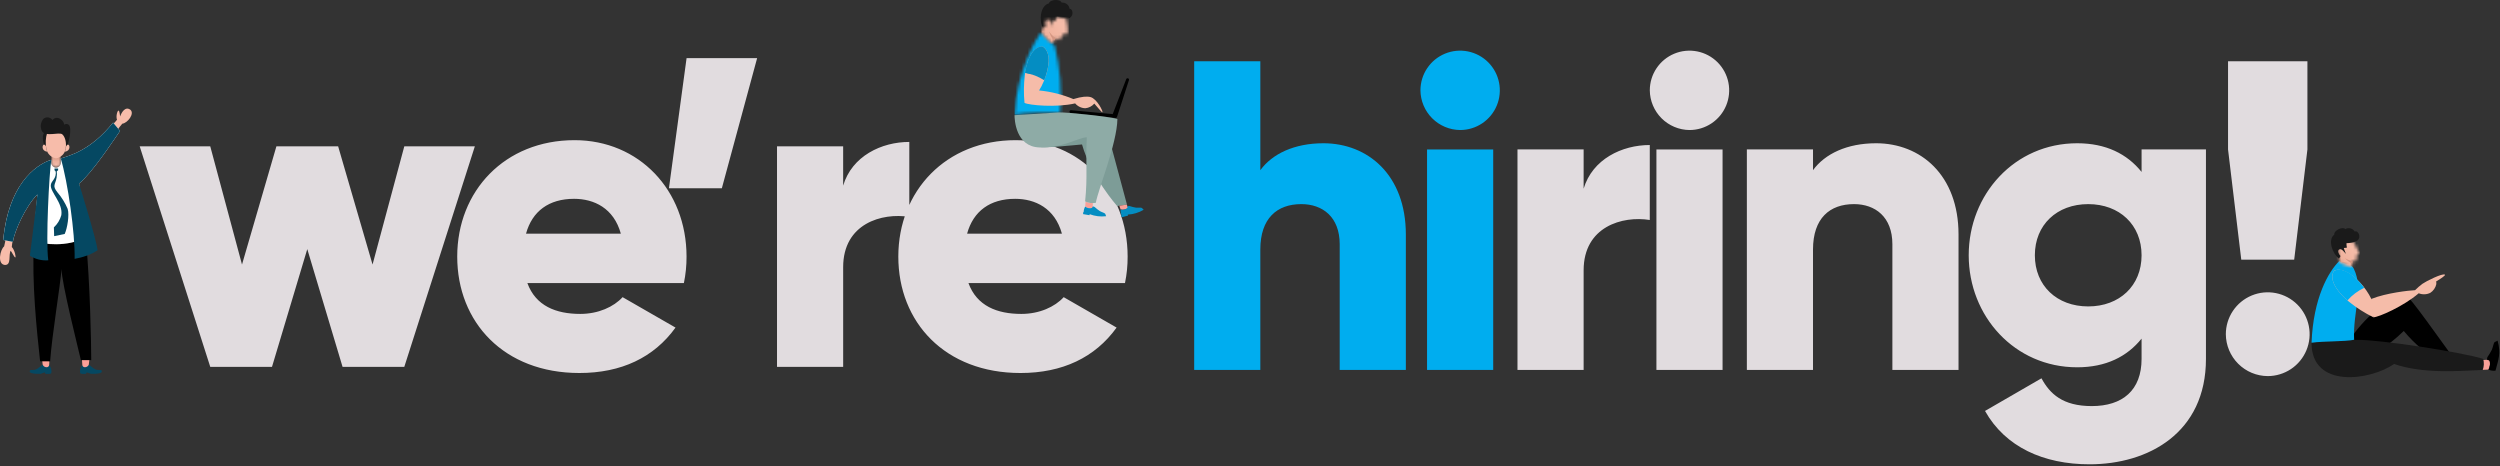
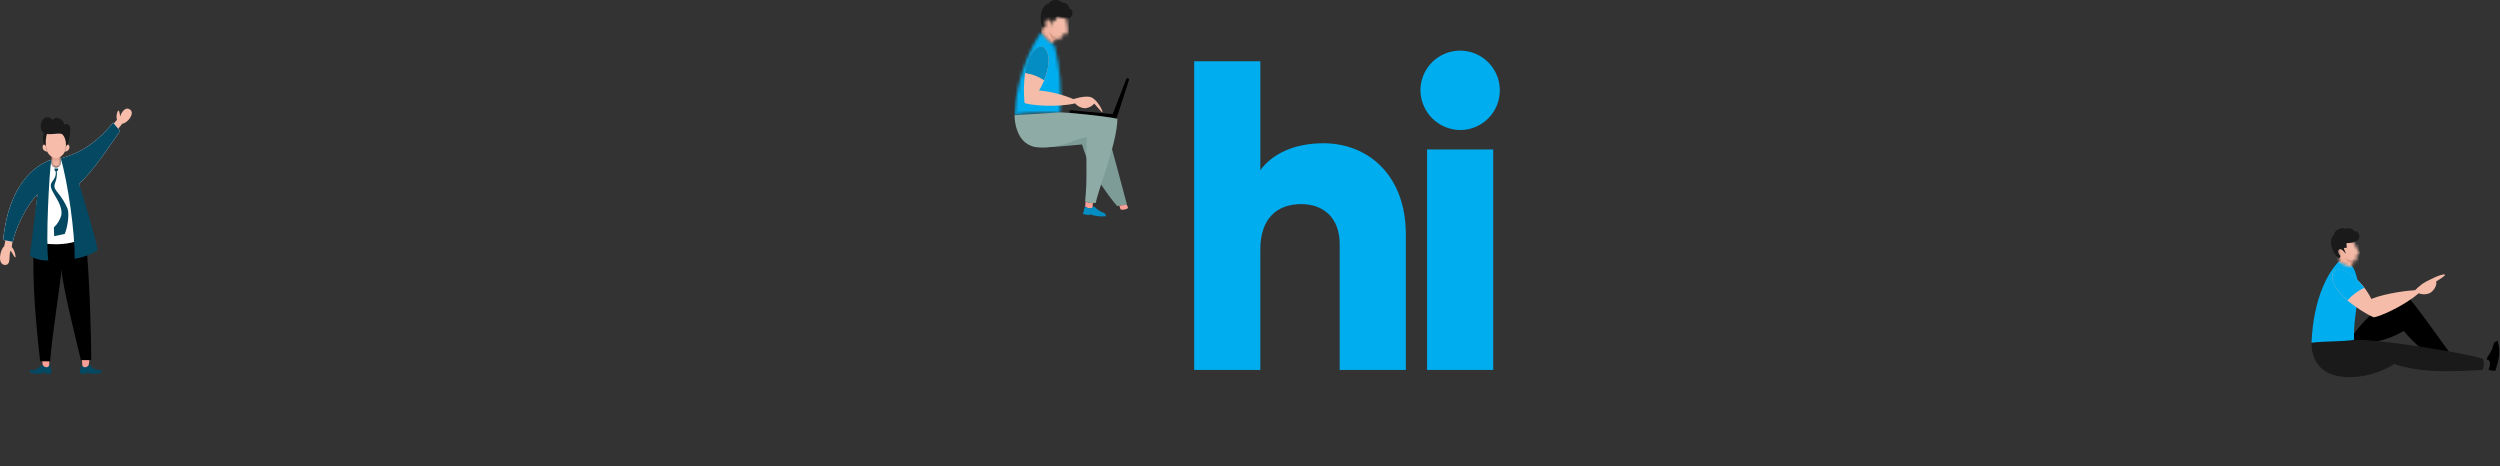
<svg xmlns="http://www.w3.org/2000/svg" width="826" height="154" viewBox="0 0 826 154" fill="none">
  <rect x="0" y="0" width="826" height="154" fill="#333333" stroke="none" />
-   <path d="M749.257 124.262C751.995 124.262 754.671 123.45 756.948 121.93C759.224 120.409 760.998 118.247 762.046 115.718C763.094 113.188 763.368 110.405 762.834 107.72C762.3 105.035 760.982 102.568 759.046 100.632C757.111 98.697 754.644 97.378 751.959 96.844C749.274 96.31 746.491 96.584 743.961 97.631C741.432 98.679 739.27 100.453 737.749 102.73C736.228 105.006 735.416 107.682 735.416 110.42C735.439 114.084 736.905 117.591 739.496 120.182C742.086 122.773 745.593 124.239 749.257 124.262ZM740.515 85.797H758L762.371 49.372V20.232H736.144V49.373L740.515 85.797ZM689.946 101.242C679.601 101.242 672.316 94.394 672.316 84.342C672.316 74.29 679.601 67.442 689.946 67.442C700.291 67.442 707.576 74.29 707.576 84.342C707.576 94.394 700.29 101.242 689.946 101.242ZM707.576 49.372V56.803C702.768 50.829 695.776 47.332 686.304 47.332C665.615 47.332 650.462 64.232 650.462 84.34C650.462 104.448 665.614 121.353 686.303 121.353C695.774 121.353 702.767 117.853 707.575 111.882V118.582C707.575 128.927 701.31 134.172 691.111 134.172C681.495 134.172 677.269 130.093 674.501 124.993L655.851 135.775C662.551 147.722 675.229 153.405 690.382 153.405C709.761 153.405 728.847 143.06 728.847 118.582V49.372H707.576ZM619.853 47.332C610.237 47.332 602.953 50.832 599.018 56.22V49.372H577.162V122.222H599.017V82.446C599.017 72.101 604.554 67.439 612.567 67.439C619.561 67.439 625.243 71.664 625.243 80.698V122.223H647.098V77.493C647.099 57.823 634.569 47.332 619.853 47.332ZM547.281 122.223H569.136V49.373H547.281V122.223ZM558.208 42.962C560.802 42.962 563.337 42.193 565.493 40.752C567.65 39.311 569.331 37.263 570.323 34.867C571.316 32.471 571.575 29.834 571.069 27.291C570.563 24.747 569.314 22.41 567.481 20.577C565.647 18.743 563.31 17.494 560.766 16.988C558.223 16.482 555.586 16.741 553.19 17.734C550.794 18.727 548.746 20.407 547.305 22.564C545.864 24.72 545.095 27.255 545.095 29.849C545.13 33.316 546.524 36.631 548.976 39.083C551.428 41.534 554.743 42.926 558.21 42.961L558.208 42.962ZM523.231 62.339V49.372H501.376V122.222H523.231V89.294C523.231 74.869 536.053 71.227 545.086 72.684V47.915C535.907 47.915 526.145 52.577 523.231 62.339ZM319.531 77.201C321.571 69.77 327.107 65.69 335.412 65.69C341.969 65.69 348.525 68.75 350.857 77.201H319.531ZM319.968 93.519H371.696C372.29 90.643 372.583 87.713 372.57 84.777C372.57 62.777 356.834 46.312 335.562 46.312C312.541 46.312 296.805 63.067 296.805 84.777C296.805 106.487 312.249 123.242 337.164 123.242C351.005 123.242 361.788 118.142 368.927 108.235L351.443 98.182C348.529 101.387 343.429 103.719 337.456 103.719C329.443 103.719 322.74 101.096 319.972 93.519H319.968ZM278.578 61.319V48.353H256.723V121.203H278.581V88.274C278.581 73.85 291.403 70.207 300.436 71.664V46.895C291.258 46.895 281.496 51.553 278.581 61.319H278.578ZM250.156 19.211H226.844L221.016 62.193H238.5L250.156 19.211ZM173.798 77.2C175.838 69.769 181.374 65.689 189.679 65.689C196.235 65.689 202.792 68.749 205.123 77.2H173.798ZM174.235 93.518H225.959C226.553 90.642 226.846 87.712 226.833 84.776C226.833 62.776 211.098 46.311 189.825 46.311C166.804 46.311 151.068 63.066 151.068 84.776C151.068 106.486 166.512 123.241 191.427 123.241C205.269 123.241 216.051 118.141 223.19 108.234L205.706 98.18C202.792 101.385 197.692 103.717 191.719 103.717C183.709 103.719 177.007 101.096 174.239 93.519L174.235 93.518ZM133.581 48.353L123.09 87.401L111.722 48.353H91.322L79.957 87.401L69.468 48.353H46.156L69.468 121.204H89.868L101.524 82.304L113.18 121.204H133.58L156.889 48.353H133.581Z" fill="#E1DCDF" />
  <path d="M471.498 122.223H493.353V49.373H471.498V122.223ZM482.428 42.961C485.021 42.961 487.556 42.192 489.713 40.751C491.869 39.31 493.55 37.262 494.542 34.866C495.535 32.47 495.795 29.833 495.289 27.29C494.783 24.746 493.534 22.41 491.7 20.576C489.866 18.742 487.53 17.493 484.986 16.987C482.442 16.481 479.806 16.741 477.41 17.733C475.013 18.726 472.965 20.406 471.525 22.563C470.084 24.719 469.315 27.254 469.315 29.848C469.35 33.315 470.742 36.63 473.194 39.082C475.646 41.533 478.961 42.926 482.428 42.961ZM437.25 47.332C427.634 47.332 420.35 50.832 416.415 56.22V20.232H394.557V122.223H416.412V82.446C416.412 72.101 421.949 67.439 429.962 67.439C436.956 67.439 442.638 71.664 442.638 80.698V122.223H464.493V77.493C464.494 57.823 451.964 47.332 437.248 47.332H437.25Z" fill="#00ADEF" />
  <mask id="mask0_876_1557" style="mask-type:luminance" maskUnits="userSpaceOnUse" x="16" y="50" width="5" height="6">
    <path fill-rule="evenodd" clip-rule="evenodd" d="M16.951 50.852H20.078V53.806C20.077 54.22 19.912 54.617 19.619 54.91C19.326 55.203 18.929 55.367 18.515 55.368C18.101 55.367 17.704 55.203 17.411 54.91C17.118 54.617 16.953 54.22 16.951 53.806V50.852Z" fill="white" />
  </mask>
  <g mask="url(#mask0_876_1557)">
    <path d="M20.078 50.852H16.951V55.37H20.078V50.852Z" fill="url(#paint0_linear_876_1557)" />
  </g>
  <path fill-rule="evenodd" clip-rule="evenodd" d="M14.643 47.8C14.181 47.147 13.704 44.374 14.912 43.539C16.119 42.704 16.133 44.702 16.223 44.866C16.433 45.16 16.523 45.522 16.477 45.88C16.365 46.503 16.221 47.12 16.044 47.729C15.925 47.953 15.582 48.951 15.582 48.951L14.643 47.8Z" fill="#1A1A1A" />
  <path fill-rule="evenodd" clip-rule="evenodd" d="M15.609 50.141C13.65 49.847 13.967 47.997 14.409 47.826C14.851 47.655 15.139 48.206 15.223 48.461C15.261 49.038 15.392 49.605 15.611 50.141H15.609Z" fill="#F7BCAA" />
  <path fill-rule="evenodd" clip-rule="evenodd" d="M18.515 52.327C17.722 52.196 16.989 51.822 16.416 51.258C15.843 50.694 15.459 49.966 15.315 49.175C14.964 47.409 15.059 45.582 15.592 43.862C15.839 43.512 18.511 43.556 18.511 43.556C18.511 43.556 21.182 43.512 21.43 43.862C21.964 45.582 22.059 47.409 21.707 49.175C21.564 49.966 21.18 50.694 20.607 51.258C20.034 51.822 19.301 52.196 18.507 52.327" fill="#F7BCAA" />
  <path fill-rule="evenodd" clip-rule="evenodd" d="M21.756 48.863C22.618 47.975 23.931 42.435 22.745 41.249C22.53 41.075 22.264 40.974 21.987 40.964C21.711 40.953 21.438 41.032 21.21 41.189C21.202 39.944 19.026 37.827 17.296 39.646C17.14 39.419 16.938 39.226 16.704 39.08C16.47 38.934 16.209 38.838 15.936 38.798C15.664 38.757 15.386 38.773 15.119 38.845C14.853 38.916 14.604 39.042 14.389 39.214C13.892 39.775 13.579 40.474 13.489 41.218C13.4 41.962 13.539 42.715 13.889 43.378C15.098 45.303 19.441 43.561 20.559 44.358C20.932 44.658 22.047 45.998 21.754 48.863" fill="#1A1A1A" />
  <path fill-rule="evenodd" clip-rule="evenodd" d="M21.417 50.142C23.376 49.847 23.058 47.998 22.617 47.827C22.07 47.614 21.937 48.327 21.804 48.462C21.765 49.039 21.634 49.606 21.416 50.142H21.417Z" fill="#F7BCAA" />
  <path fill-rule="evenodd" clip-rule="evenodd" d="M9.807 122.612C9.807 122.82 9.607 123.612 13.456 123.512C13.879 123.302 14.327 123.147 14.79 123.052C14.89 123.073 14.99 123.483 14.99 123.483C15.469 123.548 16.854 123.654 16.955 123.229C17.042 122.765 17.022 122.288 16.896 121.833C16.77 121.379 16.541 120.959 16.228 120.607L16.099 120.596C16.099 120.767 15.84 121.332 15.353 121.29C15.101 121.244 14.861 121.144 14.651 120.997C14.441 120.85 14.265 120.661 14.135 120.44C13.855 120.533 12.481 122.031 11.435 122.192C10.389 122.353 9.947 122.036 9.805 122.608" fill="#054862" />
  <path fill-rule="evenodd" clip-rule="evenodd" d="M14.111 120.508L13.766 117.728L16.447 117.616L16.24 120.616C16.229 120.722 16.197 120.824 16.145 120.917C16.094 121.011 16.025 121.093 15.942 121.159C15.859 121.225 15.763 121.274 15.661 121.303C15.558 121.332 15.451 121.34 15.346 121.327C15.083 121.323 14.827 121.244 14.608 121.099C14.39 120.954 14.217 120.749 14.112 120.509" fill="#FAA098" />
  <path fill-rule="evenodd" clip-rule="evenodd" d="M33.637 122.612C33.637 122.82 33.837 123.612 29.988 123.512C29.565 123.302 29.117 123.147 28.654 123.052C28.554 123.073 28.454 123.483 28.454 123.483C27.974 123.548 26.59 123.654 26.489 123.229C26.401 122.765 26.422 122.288 26.548 121.833C26.674 121.379 26.902 120.959 27.216 120.607L27.345 120.596C27.345 120.767 27.604 121.332 28.091 121.29C28.343 121.244 28.582 121.144 28.793 120.997C29.003 120.851 29.179 120.661 29.309 120.44C29.589 120.533 30.963 122.031 32.009 122.192C33.055 122.353 33.497 122.036 33.639 122.608" fill="#054862" />
  <path fill-rule="evenodd" clip-rule="evenodd" d="M29.332 120.508L29.677 117.728L26.996 117.616L27.203 120.616C27.214 120.722 27.246 120.824 27.297 120.918C27.349 121.011 27.418 121.093 27.501 121.159C27.584 121.226 27.68 121.274 27.783 121.303C27.885 121.332 27.992 121.34 28.098 121.327C28.361 121.323 28.616 121.244 28.835 121.099C29.054 120.954 29.227 120.749 29.332 120.509" fill="#FAA098" />
  <path fill-rule="evenodd" clip-rule="evenodd" d="M28.326 78.498C21.927 81.709 14.613 80.741 11.211 79.731C10.473 93.575 12.117 108.895 13.249 119.371L16.558 119.399C17.215 110.334 19.913 94.522 20.331 88.857C20.317 93.344 25.773 114.821 26.73 118.996H30.148C30.128 113.662 29.802 93.873 28.328 78.496" fill="black" />
  <path fill-rule="evenodd" clip-rule="evenodd" d="M1.856 79.091C1.856 79.091 1.438 81.283 1.364 81.402C0.052 82.46 -0.962 87.202 1.513 87.53C3.899 87.739 2.72 84.175 3.526 82.848C3.809 83.087 4.689 84.995 5.032 85.055C5.375 85.115 4.868 82.565 3.899 81.611C3.947 80.851 4.066 80.097 4.256 79.36L1.856 79.091Z" fill="#F7BCAA" />
  <path fill-rule="evenodd" clip-rule="evenodd" d="M38.922 42.742C38.922 42.742 40.296 40.921 40.405 40.869C42.121 40.696 44.584 37.54 43.082 36.269C41.443 35.033 40.182 37.046 39.695 38.463C39.595 38.163 39.545 36.655 39.182 36.545C38.819 36.435 38.22 38.34 38.657 39.563C38.259 40.102 37.804 40.596 37.299 41.037L38.922 42.742Z" fill="#F7BCAA" />
  <path fill-rule="evenodd" clip-rule="evenodd" d="M37.361 40.502C29.893 49.808 22.949 51.414 20.078 52.356V53.806C20.076 54.22 19.911 54.617 19.619 54.91C19.326 55.203 18.929 55.368 18.515 55.369C18.101 55.368 17.703 55.203 17.41 54.91C17.117 54.617 16.952 54.22 16.951 53.806V52.793C14.14 53.634 3.066 58.47 1.051 79.284L4.242 79.91C4.818 76.281 8.481 68.116 12.358 64.245C11.974 68.21 11.533 73.686 11.211 79.731C14.611 80.741 21.923 81.709 28.326 78.498C27.633 71.272 26.868 64.756 26.112 60.661C30.494 57.097 37.593 46.216 39.67 43.261L37.361 40.502Z" fill="white" />
  <path fill-rule="evenodd" clip-rule="evenodd" d="M16.951 52.793C16.251 57.221 15.074 79.579 15.951 86.011C13.813 86.172 11.681 85.639 9.871 84.491C10.722 78.228 12.36 64.244 12.36 64.244C8.483 68.115 4.82 76.28 4.244 79.91L4.134 79.888L1.79 79.428L1.053 79.283C2.853 60.676 11.894 54.839 15.799 53.209C16.178 53.051 16.558 52.91 16.951 52.793Z" fill="#054862" />
  <path fill-rule="evenodd" clip-rule="evenodd" d="M26.114 60.662C30.496 57.098 37.594 46.217 39.672 43.262L39.072 42.546L37.588 40.775L37.361 40.504C29.893 49.81 22.949 51.416 20.078 52.358C22.403 60.101 24.836 77.108 24.656 85.527C26.076 85.277 27.471 84.905 28.827 84.416C30.032 83.965 31.183 83.379 32.256 82.67C31.77 78.779 26.115 60.664 26.115 60.664" fill="#054862" />
  <path fill-rule="evenodd" clip-rule="evenodd" d="M18.012 55.672H19.198V56.257L18.567 56.736L18.012 56.257V55.672Z" fill="#054862" />
  <path fill-rule="evenodd" clip-rule="evenodd" d="M18.398 56.443C18.76 59.143 16.935 59.629 16.786 61.131C16.554 63.465 20.876 67.131 20.266 71.077C19.837 72.629 18.984 74.031 17.802 75.126L17.893 78.019L21.374 77.304C22.225 75.465 22.985 71.03 22.354 69.004C21.51 67.026 20.373 65.187 18.981 63.549C17.16 61.286 18.281 61.088 18.708 58.649C18.834 57.909 18.837 57.154 18.717 56.414L18.398 56.443Z" fill="#054862" />
  <path fill-rule="evenodd" clip-rule="evenodd" d="M358.547 68.267L358.669 66.614C359.425 66.96 360.252 67.125 361.083 67.097L361.001 68.817C360.576 68.907 360.137 68.904 359.714 68.809C359.29 68.714 358.892 68.529 358.547 68.266" fill="#FAA098" />
  <path fill-rule="evenodd" clip-rule="evenodd" d="M365.269 71.111L365.369 71.093C365.393 71.169 365.449 71.439 365.449 71.439C363.613 71.656 361.751 71.426 360.023 70.768L359.978 71.107L357.836 70.743L357.936 70.043L358.056 69.991C358.065 69.383 358.234 68.787 358.547 68.265C358.862 68.517 359.234 68.688 359.631 68.764C360.027 68.839 360.436 68.817 360.822 68.698C360.863 68.483 360.974 68.287 361.138 68.142L361.298 68.282C361.465 68.28 361.626 68.343 361.747 68.459C362.268 68.937 362.827 69.371 363.419 69.759C364.18 70.175 364.999 70.339 365.219 70.703C365.272 70.832 365.289 70.973 365.267 71.11" fill="#048DC2" />
  <mask id="mask1_876_1557" style="mask-type:luminance" maskUnits="userSpaceOnUse" x="335" y="10" width="16" height="29">
    <path fill-rule="evenodd" clip-rule="evenodd" d="M335.199 38.055C335.77 23.633 342.439 12.564 344.038 10.655C345.431 12.248 346.924 13.751 348.506 15.155C350.298 22.444 350.886 29.977 350.246 37.455C348.38 37.086 337.808 37.137 335.199 38.055Z" fill="white" />
  </mask>
  <g mask="url(#mask1_876_1557)">
    <path d="M351.242 10.658H335.199V38.054H351.242V10.658Z" fill="#00ADEF" />
  </g>
  <path fill-rule="evenodd" clip-rule="evenodd" d="M346.013 6.476C345.132 6.692 345.419 8.167 345.606 8.721L344.583 9.214C343.183 6.756 343.763 1.774 346.535 1.138C346.974 -0.316 350.403 -0.346 350.763 0.872C351.379 0.804 351.998 0.977 352.489 1.356C352.98 1.735 353.304 2.29 353.394 2.904C354.747 2.874 354.913 6.197 352.318 6.182H352.312C351.254 6.117 350.215 5.874 349.239 5.461C349.002 5.914 348.842 6.403 348.765 6.908C348.41 6.839 348.062 6.736 347.727 6.6C347.646 7.325 347.606 8.054 347.608 8.783C347.33 8.138 347.059 6.219 346.013 6.475" fill="#1A1A1A" />
  <path fill-rule="evenodd" clip-rule="evenodd" d="M344.686 15.482C342.571 15.112 339.68 17.397 338.618 24.767C338.234 27.83 338.194 30.926 338.499 33.998C340.045 34.787 349.039 35.598 355.228 34.162C355.643 34.651 356.158 35.046 356.737 35.321C357.316 35.597 357.947 35.747 358.589 35.762C359.742 35.657 360.808 35.103 361.558 34.22C361.846 34.453 363.958 37.174 364.21 37.095C364.61 36.969 362.443 32.638 360.31 32.075C359.218 31.787 357.517 31.853 354.645 32.738C351.029 31.224 347.206 30.262 343.305 29.884C345.381 26.784 348.478 18.261 344.687 15.484" fill="#F5BCA9" />
  <path fill-rule="evenodd" clip-rule="evenodd" d="M345.005 26.524C343.1 25.288 340.963 24.455 338.725 24.075C339.863 17.254 342.637 15.125 344.685 15.483C347.485 17.532 346.53 22.705 345.005 26.524Z" fill="#048DC2" />
  <path fill-rule="evenodd" clip-rule="evenodd" d="M340.784 24.56C340.109 24.353 339.421 24.191 338.725 24.074C339.825 17.469 342.464 15.263 344.489 15.456C342.754 18.26 341.503 21.337 340.789 24.556" fill="#048DC2" />
  <mask id="mask2_876_1557" style="mask-type:luminance" maskUnits="userSpaceOnUse" x="344" y="5" width="9" height="10">
    <path fill-rule="evenodd" clip-rule="evenodd" d="M347.608 8.789C347.607 8.06 347.646 7.331 347.727 6.606C348.062 6.742 348.41 6.846 348.765 6.914C348.842 6.409 349.002 5.92 349.239 5.467C350.215 5.88 351.254 6.124 352.312 6.188H352.318C352.568 7.196 353.18 10.774 352.518 11.245C352.265 11.412 351.418 11.206 351.258 11.276C351.098 11.346 350.426 13.076 350.076 13.238C349.611 13.104 349.177 12.879 348.8 12.576C348.542 12.976 348.016 13.89 347.673 14.514C346.379 13.363 345.164 12.125 344.037 10.809C344.176 10.266 344.357 9.735 344.579 9.22L345.602 8.727C345.415 8.173 345.127 6.698 346.009 6.482C347.055 6.226 347.326 8.145 347.604 8.79" fill="white" />
  </mask>
  <g mask="url(#mask2_876_1557)">
    <path d="M353.18 5.463H344.041V14.51H353.18V5.463Z" fill="url(#paint1_linear_876_1557)" />
  </g>
  <path fill-rule="evenodd" clip-rule="evenodd" d="M348.804 12.571C348.672 12.771 348.47 13.113 348.258 13.48C347.483 12.569 346.922 11.495 346.619 10.338C347.16 11.245 347.909 12.01 348.804 12.571Z" fill="#D49682" />
  <path d="M353.873 36.407C353.748 36.398 353.626 36.439 353.531 36.52C353.436 36.601 353.376 36.716 353.365 36.84C353.354 36.965 353.392 37.088 353.471 37.185C353.55 37.281 353.664 37.343 353.788 37.357L368.56 38.977C368.663 38.986 368.766 38.962 368.854 38.908C368.942 38.854 369.01 38.773 369.048 38.677L372.995 26.5C373.04 26.381 373.037 26.25 372.985 26.134C372.934 26.018 372.838 25.927 372.72 25.882C372.602 25.836 372.47 25.84 372.354 25.891C372.238 25.943 372.147 26.038 372.102 26.157L367.642 37.7L353.873 36.407Z" fill="black" />
  <path fill-rule="evenodd" clip-rule="evenodd" d="M365.095 40.602L372.353 67.602L369.099 68.067C369.099 68.067 360.534 58.422 357.499 47.726C355.947 47.858 343.867 49.119 343.668 48.49C343.469 47.861 344.558 44.758 346.768 43.834C349.627 42.893 352.537 42.111 355.483 41.49C355.483 41.49 358.553 41.457 358.583 42.118C358.613 42.779 365.091 40.604 365.091 40.604" fill="#7D9C97" />
  <path fill-rule="evenodd" clip-rule="evenodd" d="M335.199 38.055C335.199 39.507 335.592 48.486 343.44 48.716C351.288 48.946 356.277 45.434 359.087 45.357C358.655 53.117 359.387 58.457 358.522 66.536C359.618 67.071 360.856 67.238 362.054 67.012C362.813 62.643 369.054 47.472 369.192 39.323C366.704 38.504 351.954 37.008 349.808 37.139L335.199 38.055Z" fill="#8EABA6" />
  <path fill-rule="evenodd" clip-rule="evenodd" d="M370.26 69.217L369.811 67.964L372.293 67.61L372.726 68.725C372.374 68.979 371.972 69.155 371.546 69.24C371.121 69.325 370.682 69.317 370.26 69.217Z" fill="#FAA098" />
-   <path fill-rule="evenodd" clip-rule="evenodd" d="M377.556 69.091L377.641 69.034C377.694 69.094 377.854 69.318 377.854 69.318C376.264 70.262 374.469 70.806 372.622 70.905L372.722 71.234L370.616 71.77L370.425 71.091L370.513 70.991C370.274 70.431 370.188 69.818 370.262 69.214C370.653 69.317 371.062 69.322 371.455 69.231C371.848 69.139 372.213 68.953 372.517 68.688C372.467 68.475 372.49 68.251 372.581 68.051L372.781 68.115C372.933 68.045 373.106 68.038 373.263 68.094C373.933 68.32 374.621 68.49 375.318 68.604C376.183 68.676 376.997 68.493 377.347 68.737C377.448 68.833 377.52 68.955 377.556 69.089" fill="#048DC2" />
-   <path fill-rule="evenodd" clip-rule="evenodd" d="M822.171 122.107L819.986 122.214C820.317 121.168 820.401 120.059 820.23 118.975L822.496 118.804C823.075 119.627 822.521 121.644 822.171 122.104" fill="#FAA098" />
  <path fill-rule="evenodd" clip-rule="evenodd" d="M824.812 112.845L824.772 112.716C824.872 112.672 825.212 112.556 825.212 112.556C826.373 116.832 825.498 118.649 824.512 122.473C823.714 122.56 822.907 122.434 822.173 122.108C822.53 121.637 823.003 119.863 822.373 119.059C822.084 119.04 821.81 118.926 821.594 118.734L821.752 118.502C821.722 118.284 821.779 118.062 821.911 117.885C822.451 117.125 822.93 116.322 823.342 115.485C823.764 114.42 823.842 113.322 824.288 112.973C824.448 112.883 824.628 112.839 824.812 112.845Z" fill="black" />
-   <path fill-rule="evenodd" clip-rule="evenodd" d="M794.855 97.499C796.066 97.765 806.227 112.231 811.913 120.075L809.764 121.204C809.764 121.204 801.964 118.617 794.2 109.351C788.623 114.851 783.906 117.027 783.031 116.666C782.173 116.311 773.719 111.729 776.364 112.252C780.713 105.501 788.796 98.244 794.854 97.499" fill="black" />
+   <path fill-rule="evenodd" clip-rule="evenodd" d="M794.855 97.499C796.066 97.765 806.227 112.231 811.913 120.075L809.764 121.204C809.764 121.204 801.964 118.617 794.2 109.351C782.173 116.311 773.719 111.729 776.364 112.252C780.713 105.501 788.796 98.244 794.854 97.499" fill="black" />
  <path fill-rule="evenodd" clip-rule="evenodd" d="M791.011 120.256C800.498 123.536 812.091 122.596 820.29 122.235C820.732 121.061 820.785 119.776 820.439 118.57C813.327 116.335 786.145 112.17 778.77 112.288C773.738 112.115 768.701 112.431 763.731 113.232C763.678 128.559 783.207 125.71 791.01 120.256" fill="#1A1A1A" />
  <path fill-rule="evenodd" clip-rule="evenodd" d="M763.736 113.231C764.323 98.386 769.336 89.763 772.887 86.251C774.632 87.289 776.84 86.981 777.716 88.823C781.016 95.761 777.366 102.767 777.801 112.265C774.567 112.9 767.667 112.691 763.736 113.231Z" fill="#00ADEF" />
  <mask id="mask3_876_1557" style="mask-type:luminance" maskUnits="userSpaceOnUse" x="772" y="79" width="8" height="10">
    <path fill-rule="evenodd" clip-rule="evenodd" d="M777.613 79.944C778.213 81.265 778.899 82.545 779.667 83.776C779.534 84 778.803 84.157 778.704 84.271C778.605 84.385 778.732 85.971 778.524 86.23C778.114 86.301 777.694 86.289 777.289 86.196C777.238 86.596 777.075 87.856 777.043 88.467C775.622 87.976 774.25 87.354 772.943 86.611C772.847 86.139 772.789 85.66 772.768 85.179C772.053 82.498 772.144 81.127 772.584 80.499C773.315 79.456 776.039 78.091 777.611 79.943" fill="white" />
  </mask>
  <g mask="url(#mask3_876_1557)">
    <path d="M779.667 78.093H772.055V88.468H779.667V78.093Z" fill="url(#paint2_linear_876_1557)" />
  </g>
  <path fill-rule="evenodd" clip-rule="evenodd" d="M777.29 86.196C777.264 86.402 777.234 86.74 777.207 87.103C776.266 86.689 775.431 86.068 774.764 85.286C775.522 85.785 776.388 86.098 777.29 86.196Z" fill="#D49682" />
  <path fill-rule="evenodd" clip-rule="evenodd" d="M771.303 89.388C769.834 91.039 770.268 94.807 776.144 99.728C778.617 101.721 781.306 103.432 784.16 104.828C786.929 100.256 776.724 87.191 771.303 89.383" fill="#F5BCA9" />
  <path fill-rule="evenodd" clip-rule="evenodd" d="M784.159 104.833C785.946 104.814 794.186 101.157 799.146 96.897C799.759 97.144 800.417 97.259 801.077 97.233C801.736 97.208 802.384 97.043 802.975 96.75C803.977 96.103 804.684 95.089 804.946 93.926C804.989 93.617 804.973 93.302 804.899 92.998C806.316 92.122 808.126 90.988 807.791 90.741C807.035 90.186 801.559 92.919 800.391 93.755C799.518 94.396 798.697 95.106 797.937 95.878C795.963 95.96 788.446 96.778 783.489 98.762C782.948 99.757 784.489 102.58 784.163 104.834" fill="#F5BCA9" />
  <path fill-rule="evenodd" clip-rule="evenodd" d="M781.142 95.087C779.028 96.085 777.141 97.504 775.596 99.258C770.242 94.567 769.881 90.985 771.303 89.387C774.611 88.05 778.625 91.687 781.142 95.087Z" fill="#00ADEF" />
  <path fill-rule="evenodd" clip-rule="evenodd" d="M772.803 82.475C772.103 83.003 772.922 84.203 773.303 84.623L772.786 85.452C770.606 83.805 769.014 79.16 771.232 77.537C771.066 76.079 774.098 74.742 774.883 75.687C775.404 75.391 776.02 75.309 776.601 75.458C777.181 75.607 777.681 75.976 777.995 76.487C779.184 75.943 780.602 78.83 778.295 79.808H778.29C777.327 80.154 776.313 80.335 775.29 80.342C775.252 80.834 775.297 81.329 775.422 81.807C775.08 81.881 774.732 81.922 774.383 81.93C774.588 82.604 774.831 83.266 775.111 83.913C774.618 83.447 773.645 81.847 772.811 82.474" fill="#1A1A1A" />
  <defs>
    <linearGradient id="paint0_linear_876_1557" x1="18.515" y1="51.547" x2="18.515" y2="54.24" gradientUnits="userSpaceOnUse">
      <stop stop-color="#D49682" />
      <stop offset="1" stop-color="#F7BCAA" />
    </linearGradient>
    <linearGradient id="paint1_linear_876_1557" x1="346.006" y1="11.751" x2="350.882" y2="8.385" gradientUnits="userSpaceOnUse">
      <stop stop-color="#F0B19C" />
      <stop offset="1" stop-color="#F5BCA9" />
    </linearGradient>
    <linearGradient id="paint2_linear_876_1557" x1="773.958" y1="85.895" x2="777.975" y2="82.926" gradientUnits="userSpaceOnUse">
      <stop stop-color="#F0B19C" />
      <stop offset="1" stop-color="#F5BCA9" />
    </linearGradient>
  </defs>
</svg>